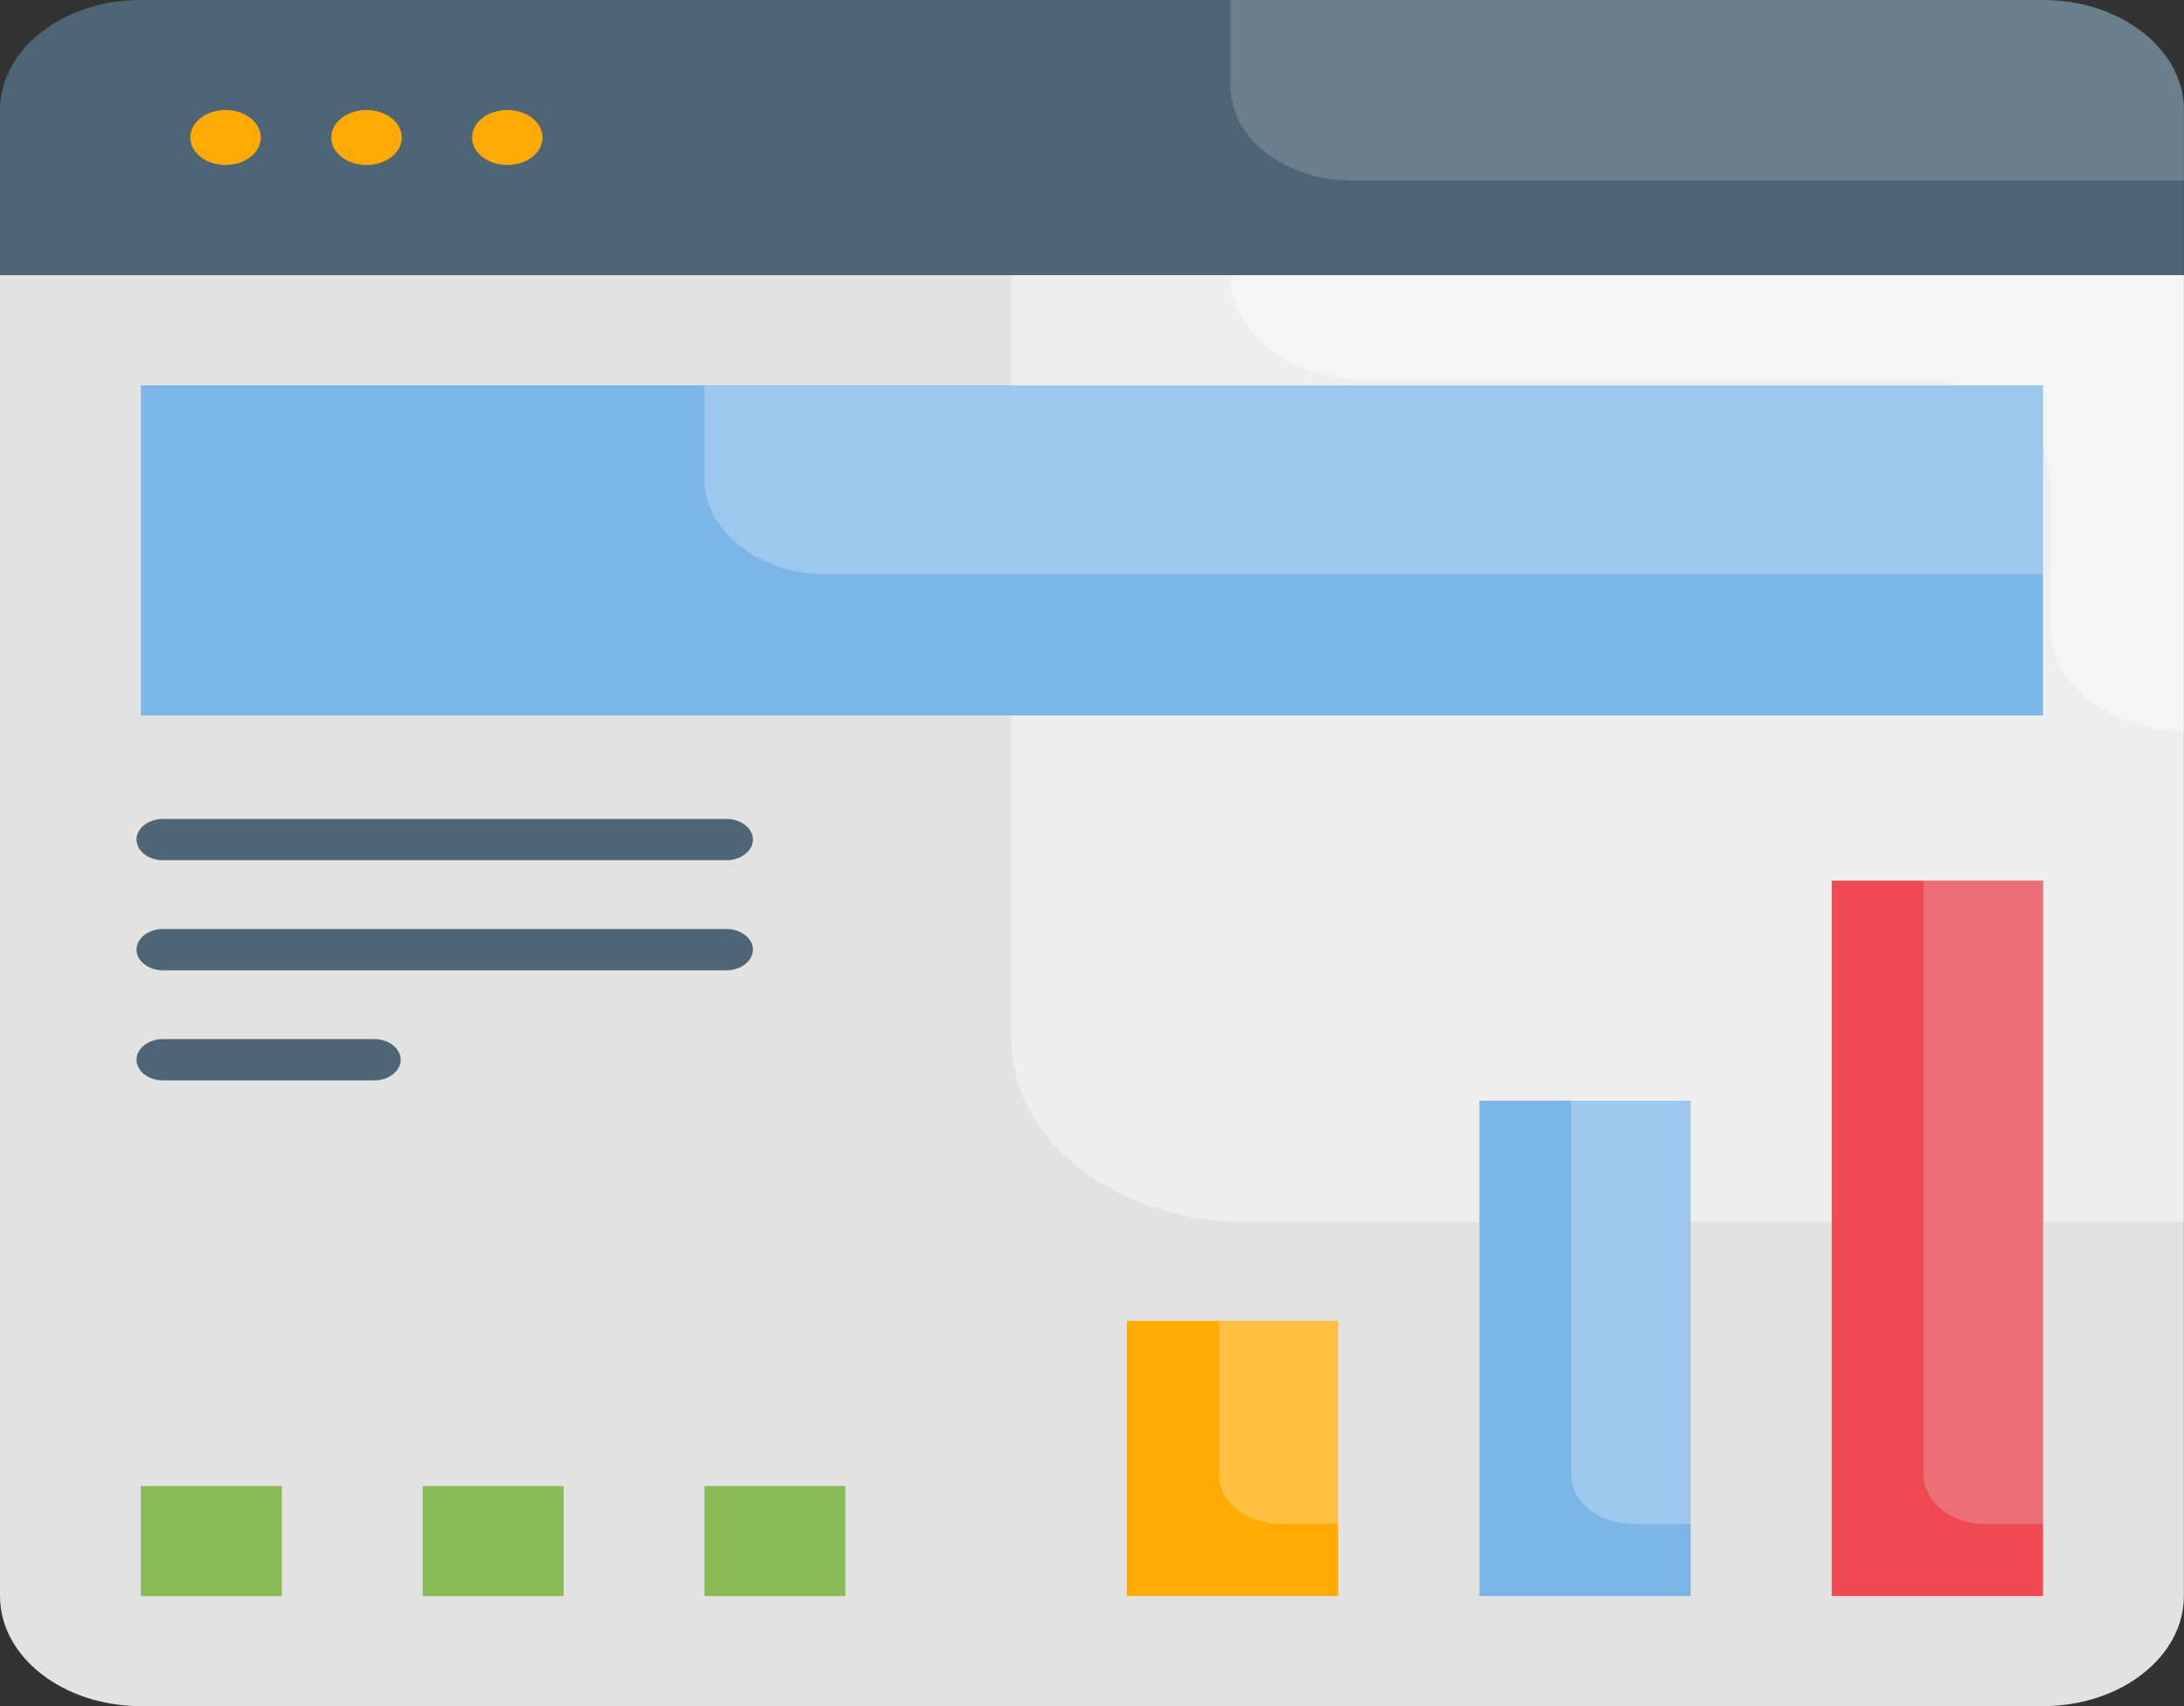
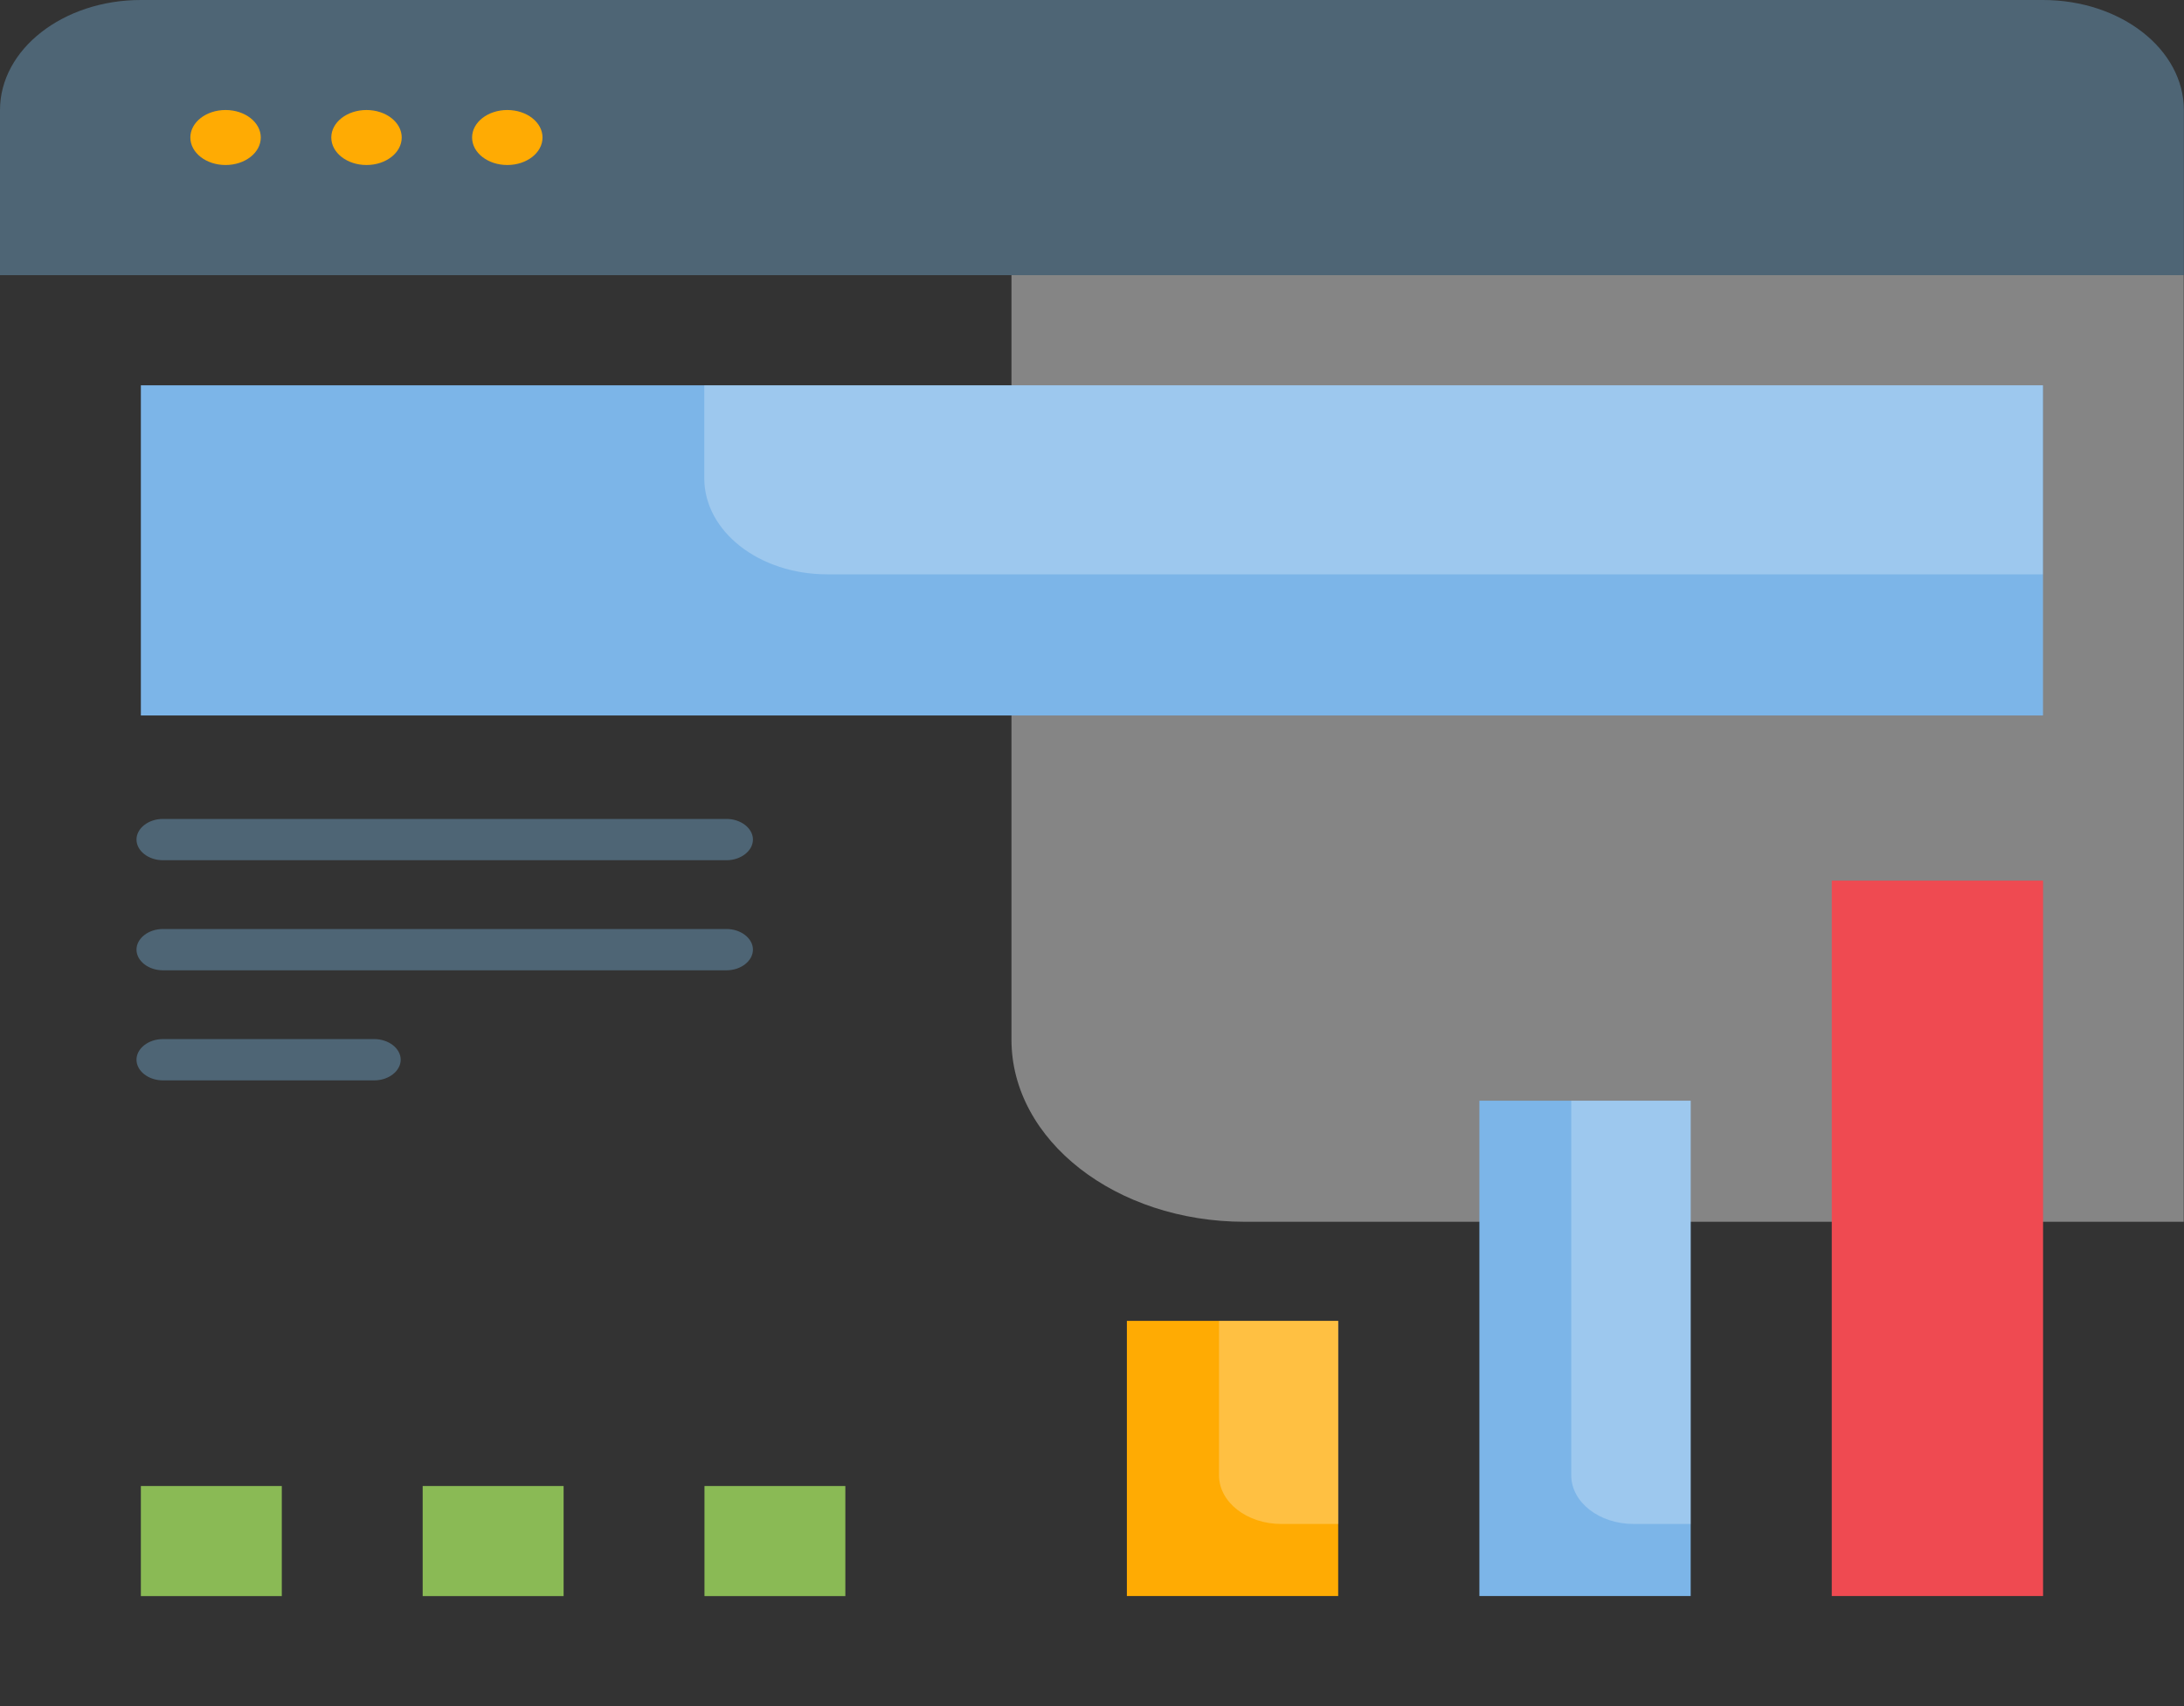
<svg xmlns="http://www.w3.org/2000/svg" width="32" height="25" viewBox="0 0 32 25" fill="none">
  <rect x="0" y="0" width="32" height="25" fill="#333333" stroke="none" />
-   <path d="M0 4.032V23.387C0 24.278 0.924 25 2.064 25H29.933C31.074 25 31.998 24.278 31.998 23.387V4.032H0Z" fill="#E2E2E2" />
  <path opacity="0.4" d="M14.82 15.234C14.82 16.709 16.348 17.903 18.237 17.903H31.996V4.032H14.82V15.234Z" fill="white" />
  <path d="M31.998 1.613C31.998 0.722 31.074 0 29.933 0H2.064C0.924 0 0 0.722 0 1.613V4.032H31.998V1.613Z" fill="#4E6575" />
-   <path opacity="0.2" d="M32 1.613C32 0.722 31.076 0 29.936 0H18.029V1.258C18.029 2.024 18.824 2.645 19.805 2.645H32V1.613Z" fill="#E2E2E2" />
  <path d="M26.839 12.904H29.935V23.387H26.839V12.904Z" fill="#EF4A51" />
-   <path opacity="0.25" d="M28.186 21.617C28.186 22.012 28.594 22.331 29.1 22.331H29.936V12.904H28.186V21.617Z" fill="#E2E2E2" />
  <path d="M21.676 16.129H24.772V23.387H21.676V16.129Z" fill="#7CB5E8" />
  <path d="M16.511 19.355H19.607V23.387H16.511V19.355Z" fill="#FFAB03" />
  <path d="M2.064 21.775H4.129V23.388H2.064V21.775ZM6.193 21.775H8.258V23.388H6.193V21.775ZM10.322 21.775H12.386V23.388H10.322V21.775Z" fill="#8ABA55" />
  <path opacity="0.25" d="M23.022 21.617C23.022 22.012 23.43 22.331 23.936 22.331H24.772V16.129H23.022V21.617ZM17.861 21.617C17.861 22.012 18.269 22.331 18.775 22.331H19.611V19.355H17.861V21.617Z" fill="white" />
-   <path opacity="0.4" d="M18.029 4.032C18.029 4.879 18.907 5.564 19.991 5.564H28.078C29.162 5.564 30.039 6.25 30.039 7.097V9.177C30.039 10.024 30.916 10.71 32 10.71V4.032H18.029Z" fill="white" />
  <path d="M2.064 5.646H29.934V10.484H2.064V5.646Z" fill="#7CB5E8" />
  <path opacity="0.25" d="M10.319 7.008C10.319 7.787 11.124 8.416 12.12 8.416H29.931V5.646H10.319V7.008Z" fill="white" />
  <path d="M3.305 2.418C3.59 2.418 3.821 2.238 3.821 2.015C3.821 1.792 3.59 1.612 3.305 1.612C3.02 1.612 2.789 1.792 2.789 2.015C2.789 2.238 3.02 2.418 3.305 2.418Z" fill="#FFAB03" />
  <path d="M5.37 2.418C5.655 2.418 5.886 2.238 5.886 2.015C5.886 1.792 5.655 1.612 5.37 1.612C5.085 1.612 4.854 1.792 4.854 2.015C4.854 2.238 5.085 2.418 5.37 2.418Z" fill="#FFAB03" />
  <path d="M7.433 2.418C7.718 2.418 7.949 2.238 7.949 2.015C7.949 1.792 7.718 1.612 7.433 1.612C7.148 1.612 6.917 1.792 6.917 2.015C6.917 2.238 7.148 2.418 7.433 2.418Z" fill="#FFAB03" />
  <path d="M10.645 12.605H2.387C2.175 12.605 2 12.468 2 12.302C2 12.137 2.175 12 2.387 12H10.645C10.856 12 11.032 12.137 11.032 12.302C11.032 12.468 10.856 12.605 10.645 12.605ZM10.645 14.218H2.387C2.175 14.218 2 14.081 2 13.915C2 13.75 2.175 13.613 2.387 13.613H10.645C10.856 13.613 11.032 13.75 11.032 13.915C11.032 14.081 10.856 14.218 10.645 14.218ZM5.484 15.831H2.387C2.175 15.831 2 15.694 2 15.528C2 15.363 2.175 15.226 2.387 15.226H5.484C5.695 15.226 5.871 15.363 5.871 15.528C5.871 15.694 5.695 15.831 5.484 15.831Z" fill="#4E6575" />
</svg>